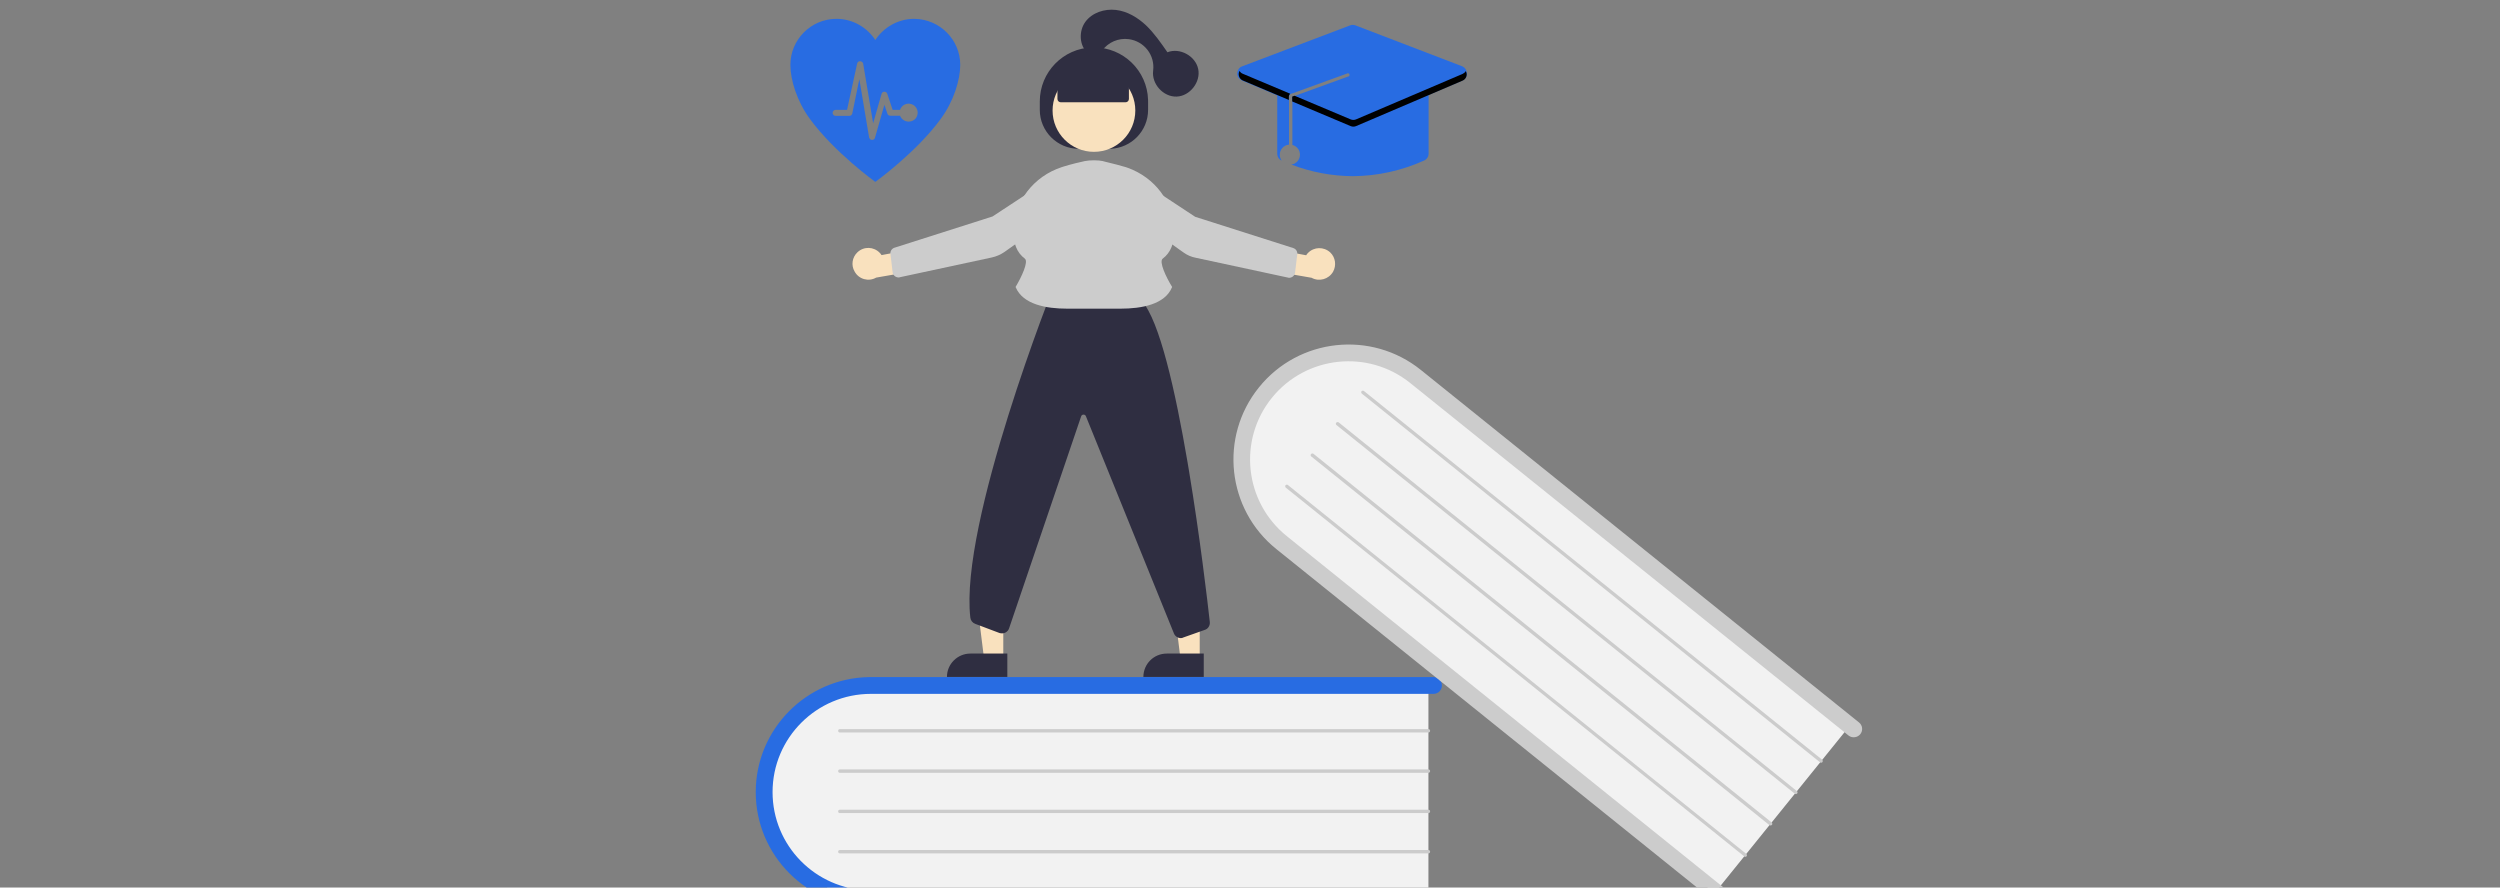
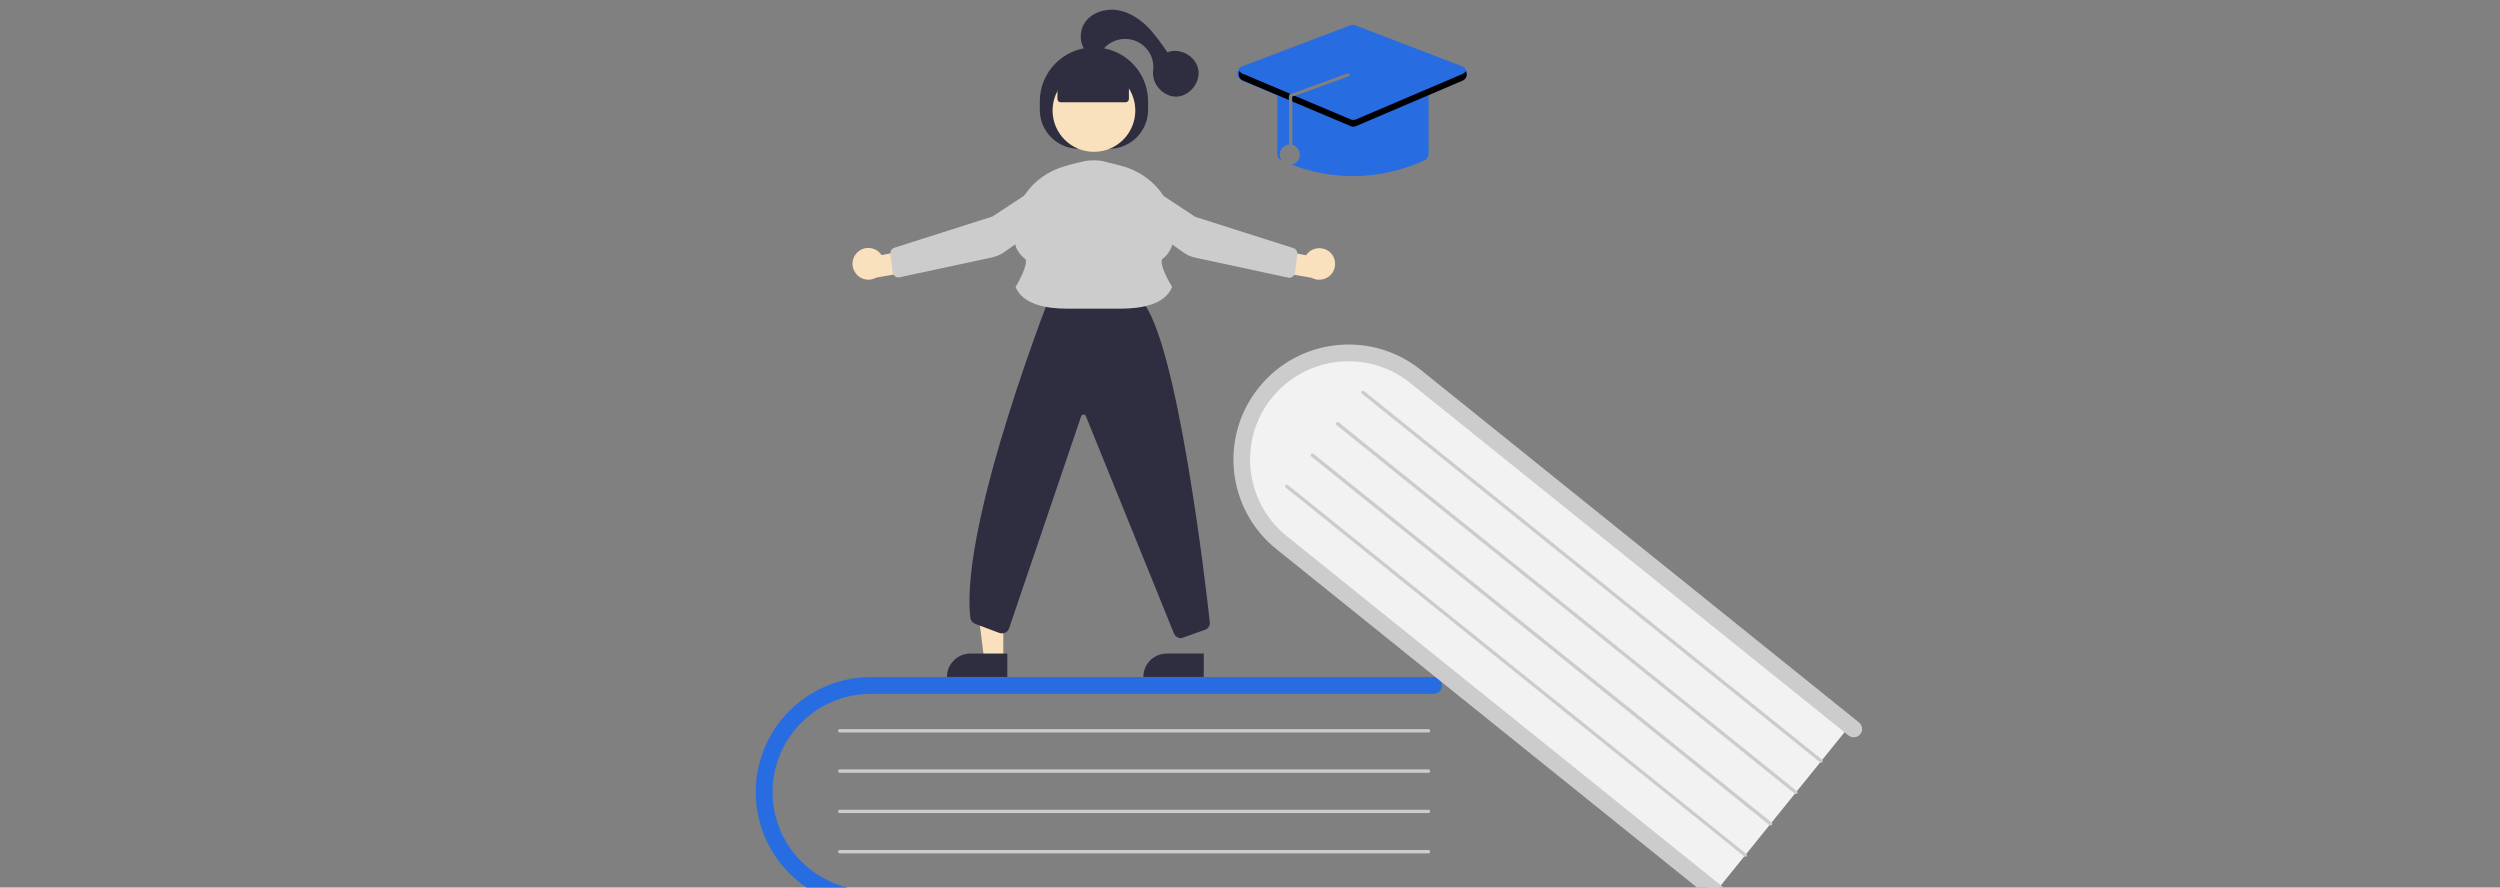
<svg xmlns="http://www.w3.org/2000/svg" width="100%" height="100%" viewBox="0 0 200 71" version="1.1" xml:space="preserve" style="fill-rule:evenodd;clip-rule:evenodd;stroke-linejoin:round;stroke-miterlimit:2;">
  <rect x="0" y="0" width="200" height="71" fill="#808080" stroke="none" />
  <g transform="matrix(0.503,0,0,0.503,-455.025,-1239.12)">
    <g>
      <g transform="matrix(1,0,0,1,1005,2465)">
        <g>
          <g transform="matrix(1,0,0,1,21.692,106.946)">
            <g>
              <clipPath id="_clip1">
                <path d="M105.117,0L105.117,34.718L18.001,34.718C8.078,34.718 0,26.92 0,17.359C0,7.798 8.078,0 18.001,0L105.117,0Z" />
              </clipPath>
              <g clip-path="url(#_clip1)">
-                 <rect x="0" y="0" width="105.117" height="34.718" style="fill:rgb(242,242,242);fill-rule:nonzero;" />
-               </g>
+                 </g>
            </g>
          </g>
          <g transform="matrix(1,0,0,1,19.82,106.145)">
            <g>
              <clipPath id="_clip2">
                <path d="M107.792,0C108.541,0 109.129,0.588 109.129,1.335C109.129,2.083 108.541,2.671 107.792,2.671L18.322,2.671C9.683,2.671 2.675,9.668 2.675,18.294C2.675,26.815 9.513,33.746 18.007,33.914L18.322,33.917L107.792,33.917C108.541,33.917 109.129,34.505 109.129,35.253C109.129,36 108.541,36.588 107.792,36.588L18.322,36.588C8.211,36.588 0,28.389 0,18.294C0,8.31 8.032,0.18 17.989,0.003L18.322,0L107.792,0Z" />
              </clipPath>
              <g clip-path="url(#_clip2)">
                <rect x="0" y="0" width="109.129" height="36.588" style="fill:rgb(40,108,226);fill-rule:nonzero;" />
              </g>
            </g>
          </g>
          <g transform="matrix(1,0,0,1,32.926,114.424)">
            <g>
              <clipPath id="_clip3">
                <path d="M93.883,0C94.044,0 94.151,0.107 94.151,0.267C94.151,0.427 94.044,0.534 93.883,0.534L0.267,0.534C0.107,0.534 0,0.427 0,0.267C0,0.107 0.107,0 0.267,0L93.883,0Z" />
              </clipPath>
              <g clip-path="url(#_clip3)">
                <rect x="0" y="0" width="94.151" height="0.534" style="fill:rgb(204,204,204);fill-rule:nonzero;" />
              </g>
            </g>
          </g>
          <g transform="matrix(1,0,0,1,32.926,120.834)">
            <g>
              <clipPath id="_clip4">
                <path d="M93.883,0C94.044,0 94.151,0.107 94.151,0.267C94.151,0.427 94.044,0.534 93.883,0.534L0.267,0.534C0.107,0.534 0,0.427 0,0.267C0,0.107 0.107,0 0.267,0L93.883,0Z" />
              </clipPath>
              <g clip-path="url(#_clip4)">
                <rect x="0" y="0" width="94.151" height="0.534" style="fill:rgb(204,204,204);fill-rule:nonzero;" />
              </g>
            </g>
          </g>
          <g transform="matrix(1,0,0,1,32.926,127.243)">
            <g>
              <clipPath id="_clip5">
                <path d="M93.883,0C94.044,0 94.151,0.107 94.151,0.267C94.151,0.427 94.044,0.534 93.883,0.534L0.267,0.534C0.107,0.534 0,0.427 0,0.267C0,0.107 0.107,0 0.267,0L93.883,0Z" />
              </clipPath>
              <g clip-path="url(#_clip5)">
                <rect x="0" y="0" width="94.151" height="0.534" style="fill:rgb(204,204,204);fill-rule:nonzero;" />
              </g>
            </g>
          </g>
          <g transform="matrix(1,0,0,1,32.926,133.653)">
            <g>
              <clipPath id="_clip6">
                <path d="M93.883,0C94.044,0 94.151,0.107 94.151,0.267C94.151,0.427 94.044,0.534 93.883,0.534L0.267,0.534C0.107,0.534 0,0.427 0,0.267C0,0.107 0.107,0 0.267,0L93.883,0Z" />
              </clipPath>
              <g clip-path="url(#_clip6)">
                <rect x="0" y="0" width="94.151" height="0.534" style="fill:rgb(204,204,204);fill-rule:nonzero;" />
              </g>
            </g>
          </g>
          <g transform="matrix(1,0,0,1,97.658,54.823)">
            <g>
              <clipPath id="_clip7">
                <path d="M28.67,4.079L96.501,58.64L74.675,85.667L6.844,31.106C-0.886,24.883 -2.277,13.773 3.741,6.322C9.759,-1.129 20.94,-2.144 28.67,4.079Z" />
              </clipPath>
              <g clip-path="url(#_clip7)">
                <rect x="-0" y="-0" width="96.501" height="85.667" style="fill:rgb(242,242,242);fill-rule:nonzero;" />
              </g>
            </g>
          </g>
          <g transform="matrix(1,0,0,1,95.797,53.254)">
            <g>
              <clipPath id="_clip8">
                <path d="M29.809,4.045L99.485,60.102C100.074,60.556 100.154,61.41 99.699,61.971C99.275,62.495 98.501,62.623 97.943,62.268L97.827,62.185L28.124,6.128C21.383,0.706 11.54,1.775 6.111,8.478C0.681,15.208 1.751,25.036 8.464,30.458L78.141,86.514C78.729,86.968 78.836,87.796 78.382,88.384C77.927,88.945 77.071,89.052 76.509,88.598L6.833,32.541C-1.058,26.211 -2.288,14.674 4.051,6.822C10.39,-1.056 21.945,-2.285 29.809,4.045Z" />
              </clipPath>
              <g clip-path="url(#_clip8)">
                <rect x="-0" y="0" width="99.991" height="88.881" style="fill:rgb(204,204,204);fill-rule:nonzero;" />
              </g>
            </g>
          </g>
          <g transform="matrix(1,0,0,1,116.117,60.591)">
            <g>
              <clipPath id="_clip9">
                <path d="M0.362,0.015L0.421,0.047L73.308,58.694C73.415,58.774 73.441,58.961 73.361,59.068C73.281,59.201 73.12,59.201 72.987,59.121L0.1,0.474C-0.007,0.394 -0.034,0.207 0.047,0.1C0.114,0.011 0.255,-0.022 0.362,0.015Z" />
              </clipPath>
              <g clip-path="url(#_clip9)">
                <rect x="-0" y="0" width="73.408" height="59.176" style="fill:rgb(204,204,204);fill-rule:nonzero;" />
              </g>
            </g>
          </g>
          <g transform="matrix(1,0,0,1,112.083,65.585)">
            <g>
              <clipPath id="_clip10">
                <path d="M0.443,0.047L73.329,58.694C73.436,58.774 73.463,58.961 73.382,59.068C73.276,59.175 73.115,59.201 73.008,59.121L0.095,0.474C-0.012,0.394 -0.039,0.207 0.068,0.1C0.148,-0.007 0.336,-0.034 0.443,0.047Z" />
              </clipPath>
              <g clip-path="url(#_clip10)">
                <rect x="0" y="0" width="73.429" height="59.168" style="fill:rgb(204,204,204);fill-rule:nonzero;" />
              </g>
            </g>
          </g>
          <g transform="matrix(1,0,0,1,108.071,70.579)">
            <g>
              <clipPath id="_clip11">
                <path d="M0.443,0.047L73.329,58.694C73.436,58.774 73.463,58.961 73.382,59.068C73.276,59.175 73.115,59.201 72.981,59.121L0.095,0.474C-0.012,0.394 -0.039,0.207 0.068,0.1C0.148,-0.007 0.336,-0.034 0.443,0.047Z" />
              </clipPath>
              <g clip-path="url(#_clip11)">
                <rect x="0" y="0" width="73.429" height="59.168" style="fill:rgb(204,204,204);fill-rule:nonzero;" />
              </g>
            </g>
          </g>
          <g transform="matrix(1,0,0,1,104.027,75.546)">
            <g>
              <clipPath id="_clip12">
                <path d="M0.362,0.015L0.421,0.047L73.334,58.721C73.441,58.801 73.468,58.988 73.388,59.095C73.281,59.201 73.12,59.228 73.013,59.121L0.1,0.474C-0.007,0.394 -0.034,0.207 0.047,0.1C0.114,0.011 0.255,-0.022 0.362,0.015Z" />
              </clipPath>
              <g clip-path="url(#_clip12)">
                <rect x="-0" y="0" width="73.434" height="59.189" style="fill:rgb(204,204,204);fill-rule:nonzero;" />
              </g>
            </g>
          </g>
          <g transform="matrix(1,0,0,1,0,142.466)">
            <g>
              <clipPath id="_clip13">
                <path d="M198.733,0C198.893,0 199,0.107 199,0.267C199,0.427 198.893,0.534 198.733,0.534L0.267,0.534C0.107,0.534 0,0.427 0,0.267C0,0.107 0.107,0 0.267,0L198.733,0Z" />
              </clipPath>
              <g clip-path="url(#_clip13)">
-                 <rect x="0" y="0" width="199" height="0.534" style="fill:rgb(204,204,204);fill-rule:nonzero;" />
-               </g>
+                 </g>
            </g>
          </g>
          <g transform="matrix(1,0,0,1,85.912,91.51)">
            <g>
              <clipPath id="_clip14">
-                 <path d="M4.52,0L4.52,11.778L1.471,11.778L0,0L4.52,0Z" />
-               </clipPath>
+                 </clipPath>
              <g clip-path="url(#_clip14)">
-                 <rect x="0" y="0" width="4.52" height="11.778" style="fill:rgb(249,225,190);fill-rule:nonzero;" />
-               </g>
+                 </g>
            </g>
          </g>
          <g transform="matrix(1,0,0,1,81.472,102.406)">
            <g>
              <clipPath id="_clip15">
                <path d="M9.602,0L9.602,3.712L0,3.712C0,1.656 1.658,0 3.718,0L9.602,0Z" />
              </clipPath>
              <g clip-path="url(#_clip15)">
                <rect x="0" y="0" width="9.602" height="3.712" style="fill:rgb(47,46,65);fill-rule:nonzero;" />
              </g>
            </g>
          </g>
          <g transform="matrix(1,0,0,1,54.672,91.51)">
            <g>
              <clipPath id="_clip16">
                <path d="M4.52,0L4.52,11.778L1.471,11.778L0,0L4.52,0Z" />
              </clipPath>
              <g clip-path="url(#_clip16)">
                <rect x="0" y="0" width="4.52" height="11.778" style="fill:rgb(249,225,190);fill-rule:nonzero;" />
              </g>
            </g>
          </g>
          <g transform="matrix(1,0,0,1,50.231,102.406)">
            <g>
              <clipPath id="_clip17">
                <path d="M9.602,0L9.602,3.712L0,3.712C0,1.656 1.685,0 3.718,0L9.602,0Z" />
              </clipPath>
              <g clip-path="url(#_clip17)">
                <rect x="0" y="0" width="9.602" height="3.712" style="fill:rgb(47,46,65);fill-rule:nonzero;" />
              </g>
            </g>
          </g>
          <g transform="matrix(1,0,0,1,53.81,43.305)">
            <g>
              <clipPath id="_clip18">
                <path d="M13.674,0L27.395,3.018L27.422,3.045C30.218,6.082 32.757,17.351 34.684,28.657L34.908,29.987C36.639,40.397 37.838,50.566 38.228,54.081C38.281,54.641 37.96,55.176 37.425,55.336L34.029,56.538C33.895,56.618 33.761,56.644 33.627,56.644C33.146,56.644 32.718,56.351 32.531,55.923L18.515,21.338C18.435,21.125 18.194,21.045 17.98,21.125C17.873,21.178 17.793,21.258 17.766,21.365L6.318,55.042C6.131,55.683 5.462,56.03 4.82,55.843C4.794,55.843 4.767,55.817 4.74,55.817L0.915,54.374C0.487,54.214 0.193,53.84 0.14,53.386C-1.599,38.377 13.46,0.507 13.62,0.107L13.674,0Z" />
              </clipPath>
              <g clip-path="url(#_clip18)">
                <rect x="0" y="0" width="38.234" height="56.644" style="fill:rgb(47,46,65);fill-rule:nonzero;" />
              </g>
            </g>
          </g>
          <g transform="matrix(1,0,0,1,35.206,23.956)">
            <g transform="matrix(1,0,0,1,-1.5099e-14,13.933)">
              <g>
                <clipPath id="_clip19">
                  <path d="M4.353,0.796C4.46,0.903 4.54,1.009 4.62,1.143L10.264,0.075L11.735,3.333L3.765,4.722C2.561,5.416 1.01,4.989 0.341,3.76C-0.248,2.772 -0.06,1.49 0.796,0.689C1.812,-0.273 3.39,-0.219 4.353,0.796Z" />
                </clipPath>
                <g clip-path="url(#_clip19)">
                  <rect x="-0" y="0" width="11.735" height="5.054" style="fill:rgb(249,225,190);fill-rule:nonzero;" />
                </g>
              </g>
            </g>
            <g transform="matrix(1,0,0,1,6.031,2.406)">
              <g>
                <clipPath id="_clip20">
                  <path d="M26.727,0.011C28.198,-0.123 29.482,0.972 29.616,2.441C29.67,3.376 29.268,4.284 28.493,4.818L18.115,12.189C17.526,12.59 16.858,12.884 16.135,13.044L1.478,16.195C1.451,16.222 1.424,16.222 1.398,16.222C0.889,16.275 0.408,15.901 0.354,15.394L0.007,12.483C-0.047,12.056 0.221,11.628 0.649,11.495L16.242,6.527L25.47,0.465L25.39,0.358L25.47,0.438C25.845,0.198 26.273,0.038 26.727,0.011Z" />
                </clipPath>
                <g clip-path="url(#_clip20)">
                  <rect x="-0" y="0" width="29.621" height="16.227" style="fill:rgb(204,204,204);fill-rule:nonzero;" />
                </g>
              </g>
            </g>
            <g transform="matrix(1,0,0,1,65.043,13.97)">
              <g>
                <clipPath id="_clip21">
                  <path d="M10.94,0.679C11.769,1.453 11.956,2.735 11.394,3.75C10.699,4.952 9.174,5.379 7.971,4.711L0,3.322L1.471,0.064L7.115,1.133C7.195,0.999 7.275,0.892 7.382,0.785C8.345,-0.229 9.923,-0.256 10.94,0.679Z" />
                </clipPath>
                <g clip-path="url(#_clip21)">
                  <rect x="0" y="-0" width="11.716" height="5.026" style="fill:rgb(249,225,190);fill-rule:nonzero;" />
                </g>
              </g>
            </g>
            <g transform="matrix(1,0,0,1,41.121,2.459)">
              <g>
                <clipPath id="_clip22">
                  <path d="M2.729,0.001L2.898,0.011C3.353,0.038 3.781,0.198 4.155,0.438L13.383,6.527L28.977,11.495C29.405,11.628 29.672,12.029 29.619,12.483L29.271,15.394C29.218,15.901 28.736,16.275 28.228,16.222C28.201,16.195 28.175,16.195 28.148,16.195L13.49,13.044C12.768,12.91 12.099,12.616 11.511,12.189L1.133,4.818C0.357,4.284 -0.071,3.376 0.01,2.441C0.143,0.972 1.427,-0.123 2.898,0.011L2.729,0.001Z" />
                </clipPath>
                <g clip-path="url(#_clip22)">
                  <rect x="0" y="-0" width="29.626" height="16.227" style="fill:rgb(204,204,204);fill-rule:nonzero;" />
                </g>
              </g>
            </g>
            <g transform="matrix(1,0,0,1,25.587,-7.10543e-15)">
              <g>
                <clipPath id="_clip23">
                  <path d="M11.371,0.12C12.146,-0.04 13.537,-0.04 14.206,0.12C14.272,0.141 14.403,0.174 14.578,0.219L14.874,0.292C15.687,0.493 17.011,0.815 17.87,1.082L18.161,1.181C22.497,2.725 25.469,6.655 25.574,11.097C25.627,13.18 25.012,14.702 23.755,15.637C23.113,16.117 24.317,18.628 25.226,20.097L25.253,20.15L25.226,20.203C24.103,22.928 20.385,23.595 17.068,23.595L8.536,23.595C5.219,23.595 1.528,22.928 0.378,20.203L0.351,20.15L0.378,20.097C1.26,18.628 2.464,16.117 1.822,15.637C0.565,14.702 -0.05,13.18 0.003,11.097C0.137,6.556 3.213,2.55 7.706,1.082L7.939,1.006C9.133,0.629 10.769,0.245 11.371,0.12Z" />
                </clipPath>
                <g clip-path="url(#_clip23)">
                  <rect x="-0" y="-0" width="25.577" height="23.595" style="fill:rgb(204,204,204);fill-rule:nonzero;" />
                </g>
              </g>
            </g>
          </g>
          <g transform="matrix(1,0,0,1,64.996,5.996)">
            <g>
              <clipPath id="_clip24">
                <path d="M8.613,0C13.287,0 17.085,3.707 17.221,8.341L17.225,8.599L17.225,9.935C17.225,13.277 14.566,16.007 11.247,16.127L11.02,16.131L6.205,16.131C2.782,16.131 0,13.353 0,9.935L0,8.599C0,3.932 3.713,0.14 8.354,0.004L8.613,0Z" />
              </clipPath>
              <g clip-path="url(#_clip24)">
                <rect x="0" y="0" width="17.225" height="16.131" style="fill:rgb(47,46,65);fill-rule:nonzero;" />
              </g>
            </g>
          </g>
          <g transform="matrix(1,0,0,1,67.029,9.468)">
            <g>
              <clipPath id="_clip25">
                <path d="M6.58,0C10.214,0 13.16,2.941 13.16,6.57C13.16,10.198 10.214,13.14 6.58,13.14C2.946,13.14 0,10.198 0,6.57C0,2.941 2.946,0 6.58,0Z" />
              </clipPath>
              <g clip-path="url(#_clip25)">
                <rect x="0" y="0" width="13.16" height="13.14" style="fill:rgb(249,225,190);fill-rule:nonzero;" />
              </g>
            </g>
          </g>
          <g transform="matrix(1,0,0,1,67.804,8.399)">
            <g>
              <clipPath id="_clip26">
                <path d="M5.831,0L11.368,2.537L11.368,5.795C11.368,6.089 11.127,6.329 10.833,6.329L0.535,6.329C0.241,6.329 0,6.089 0,5.795L0,2.537L5.831,0Z" />
              </clipPath>
              <g clip-path="url(#_clip26)">
                <rect x="0" y="0" width="11.368" height="6.329" style="fill:rgb(47,46,65);fill-rule:nonzero;" />
              </g>
            </g>
          </g>
          <g transform="matrix(1,0,0,1,71.511,0)">
            <g>
              <clipPath id="_clip27">
                <path d="M5.602,0.04C7.42,0.254 9.052,1.242 10.389,2.497C11.7,3.752 12.743,5.275 13.786,6.77C15.765,5.996 18.253,7.358 18.681,9.441C19.109,11.497 17.37,13.741 15.257,13.821C13.144,13.901 11.245,11.818 11.513,9.708C11.834,7.251 10.095,5.008 7.634,4.687C6.003,4.473 4.371,5.168 3.408,6.503C2.713,7.438 1.054,7.171 1.108,6.904C-0.256,5.702 -0.336,3.405 0.733,1.936C1.803,0.467 3.783,-0.174 5.602,0.04Z" />
              </clipPath>
              <g clip-path="url(#_clip27)">
                <rect x="0" y="-0" width="18.746" height="13.823" style="fill:rgb(47,46,65);fill-rule:nonzero;" />
              </g>
            </g>
          </g>
          <g transform="matrix(1,0,0,1,96.405,2.417)">
            <g>
              <g>
                <clipPath id="_clip28">
                  <path d="M17.94,0.08C18.207,-0.027 18.528,-0.027 18.795,0.08L35.726,6.57C36.368,6.81 36.663,7.505 36.449,8.172C36.342,8.466 36.101,8.706 35.807,8.84L30.431,11.137L30.431,20.484C30.431,20.965 30.136,21.392 29.708,21.579C26.151,23.181 22.299,24.036 18.394,24.063C15.024,24.036 11.734,23.422 8.605,22.22C9.38,22.113 9.969,21.445 9.969,20.644C9.969,19.896 9.461,19.282 8.765,19.095L8.765,11.43L17.592,8.226C17.726,8.226 17.859,8.119 17.859,7.959C17.859,7.825 17.752,7.691 17.592,7.691L8.765,10.896C8.631,10.896 8.498,10.95 8.391,11.056C8.284,11.163 8.23,11.297 8.23,11.43L8.23,19.042C7.401,19.122 6.759,19.816 6.759,20.644C6.759,20.991 6.866,21.312 7.053,21.579C6.625,21.392 6.358,20.965 6.358,20.484L6.358,11.217L0.741,8.84C0.126,8.573 -0.168,7.878 0.099,7.264C0.206,6.944 0.447,6.703 0.768,6.597L17.94,0.08Z" />
                </clipPath>
                <g clip-path="url(#_clip28)">
                  <rect x="-0" y="0" width="36.518" height="24.063" style="fill:rgb(40,108,226);fill-rule:nonzero;" />
                </g>
              </g>
            </g>
            <g transform="matrix(1,0,0,1,0.227,7.318)">
              <g>
                <g>
                  <clipPath id="_clip29">
                    <path d="M0.14,0C0.247,0.214 0.434,0.374 0.648,0.454L8.191,3.632C8.191,3.659 8.164,3.659 8.137,3.685C8.03,3.792 7.977,3.926 7.977,4.059L7.977,4.62L0.648,1.522C0.621,1.522 0.568,1.496 0.541,1.469C0.033,1.175 -0.154,0.507 0.14,0Z" />
                  </clipPath>
                  <g clip-path="url(#_clip29)">
                    <rect x="0" y="0" width="8.191" height="4.62" style="fill-rule:nonzero;" />
                  </g>
                </g>
              </g>
              <g transform="matrix(1,0,0,1,8.512,0.027)">
                <g>
                  <clipPath id="_clip30">
                    <path d="M27.603,0C27.63,0.027 27.63,0.08 27.657,0.107C27.897,0.641 27.657,1.282 27.095,1.522L10.137,8.76C9.87,8.867 9.576,8.867 9.308,8.76L0,4.834L0,4.059L0.374,3.926L9.308,7.691C9.576,7.798 9.87,7.798 10.137,7.691L27.095,0.454C27.309,0.347 27.496,0.214 27.603,0Z" />
                  </clipPath>
                  <g clip-path="url(#_clip30)">
                    <rect x="0" y="0" width="27.75" height="8.84" style="fill-rule:nonzero;" />
                  </g>
                </g>
              </g>
            </g>
          </g>
          <g transform="matrix(1,0,0,1,25.33,1.456)">
            <g>
              <clipPath id="_clip31">
                <path d="M7.329,0C9.923,0 12.197,1.362 13.507,3.365C14.818,1.362 17.118,0 19.686,0L19.74,0C23.752,0.053 27.015,3.312 27.015,7.318C27.015,9.721 25.972,13.113 23.912,15.917C20.007,21.258 13.507,25.932 13.507,25.932C13.507,25.932 7.008,21.258 3.103,15.917C1.043,13.113 0,9.721 0,7.318C0,3.312 3.263,0.027 7.275,0L7.329,0ZM11.207,6.757C10.94,6.677 10.672,6.837 10.619,7.104L9.014,14.475L7.168,14.475C6.901,14.502 6.714,14.715 6.714,14.982C6.74,15.249 6.954,15.436 7.222,15.436L9.388,15.436C9.602,15.436 9.79,15.276 9.843,15.062L10.966,9.588L12.518,18.855C12.571,19.068 12.758,19.255 12.972,19.255L12.999,19.255C13.213,19.255 13.4,19.122 13.454,18.908L14.952,13.674L15.433,15.089C15.487,15.276 15.674,15.41 15.888,15.41L17.439,15.41C17.653,15.97 18.215,16.344 18.803,16.344C19.445,16.344 20.007,15.944 20.167,15.383C20.435,14.635 20.007,13.807 19.258,13.567C18.509,13.3 17.68,13.727 17.439,14.475L16.262,14.475L15.406,11.911C15.353,11.724 15.166,11.591 14.952,11.591L14.873,11.597C14.693,11.625 14.544,11.751 14.497,11.938L13.16,16.611L11.582,7.157C11.555,6.97 11.394,6.81 11.207,6.757Z" />
              </clipPath>
              <g clip-path="url(#_clip31)">
-                 <rect x="0" y="0" width="27.015" height="25.932" style="fill:rgb(40,108,226);fill-rule:nonzero;" />
-               </g>
+                 </g>
            </g>
          </g>
        </g>
      </g>
    </g>
  </g>
</svg>